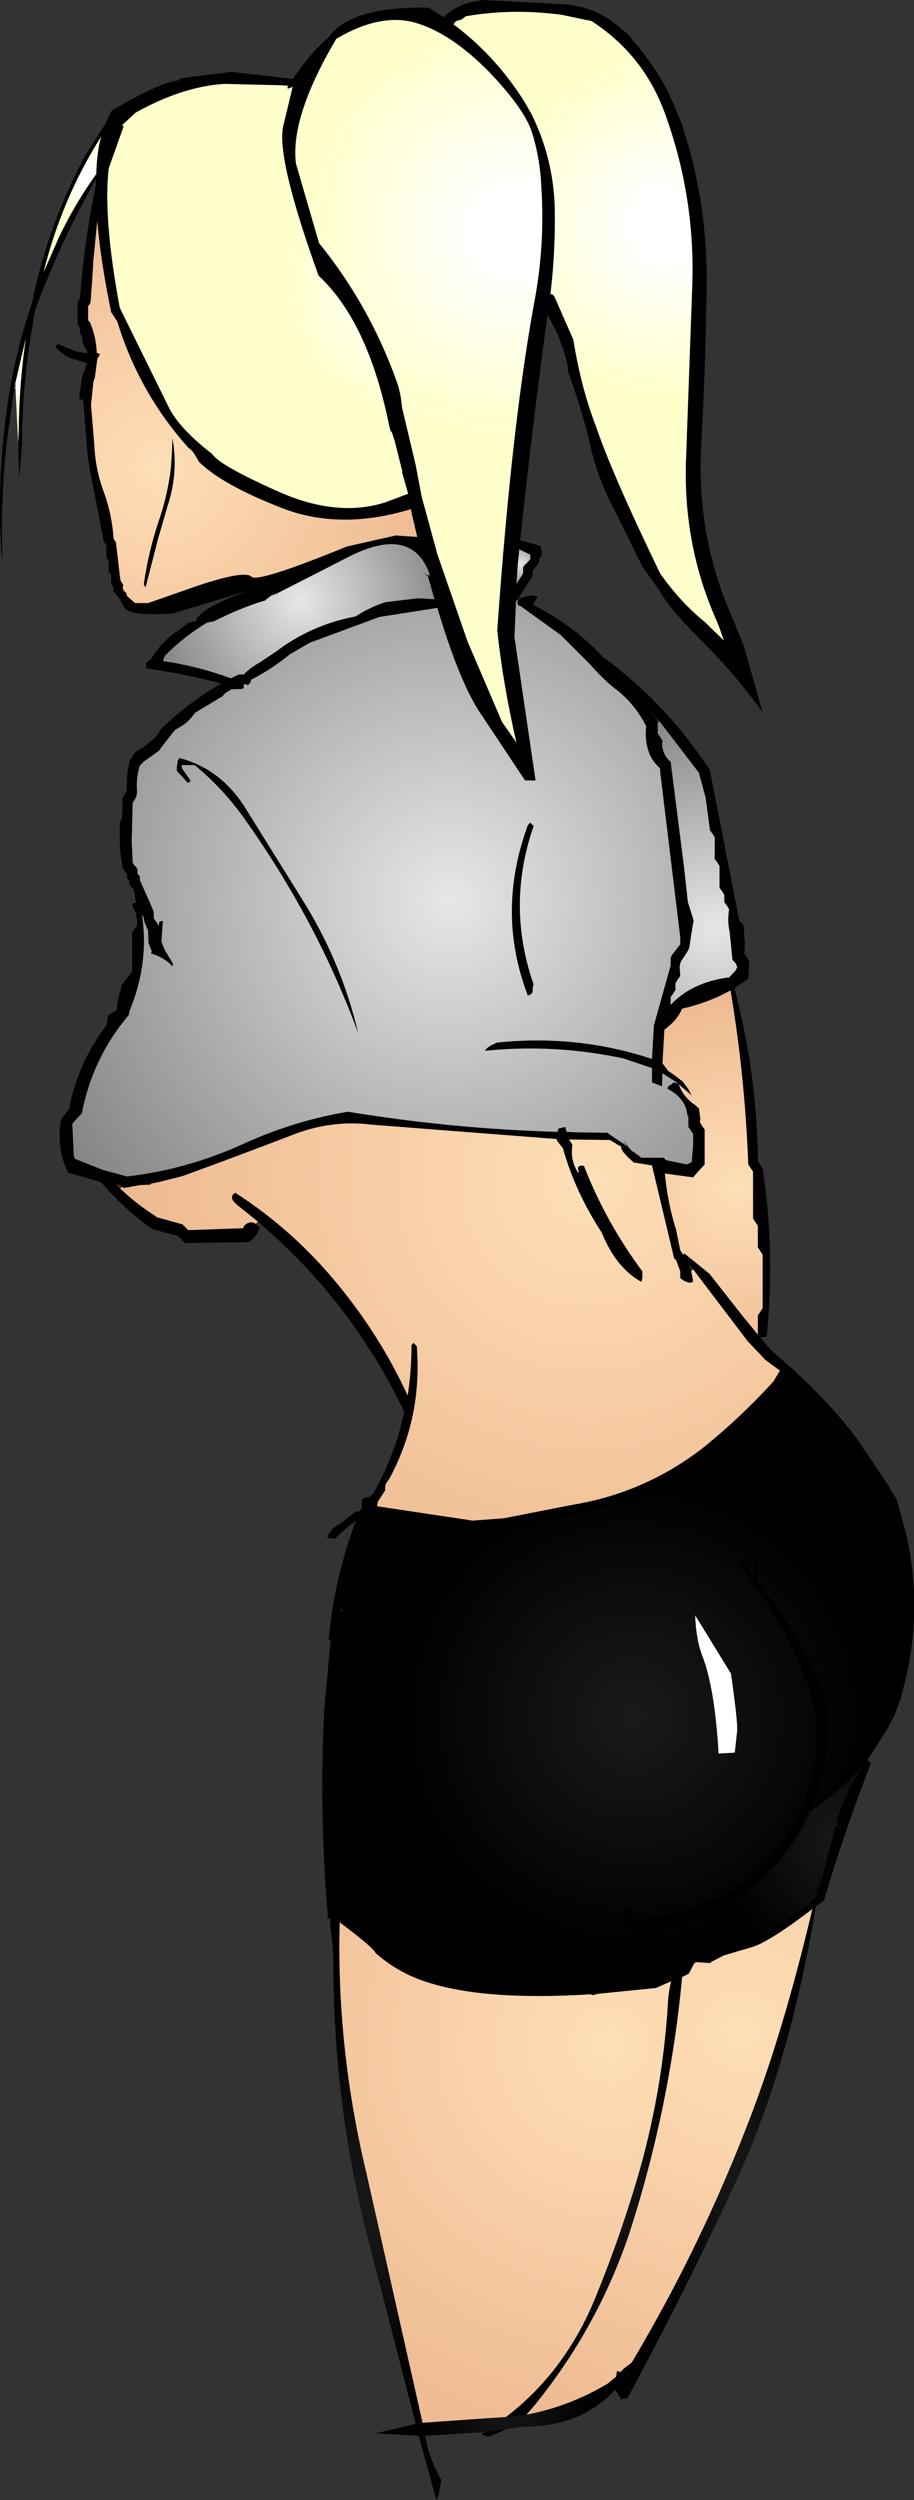
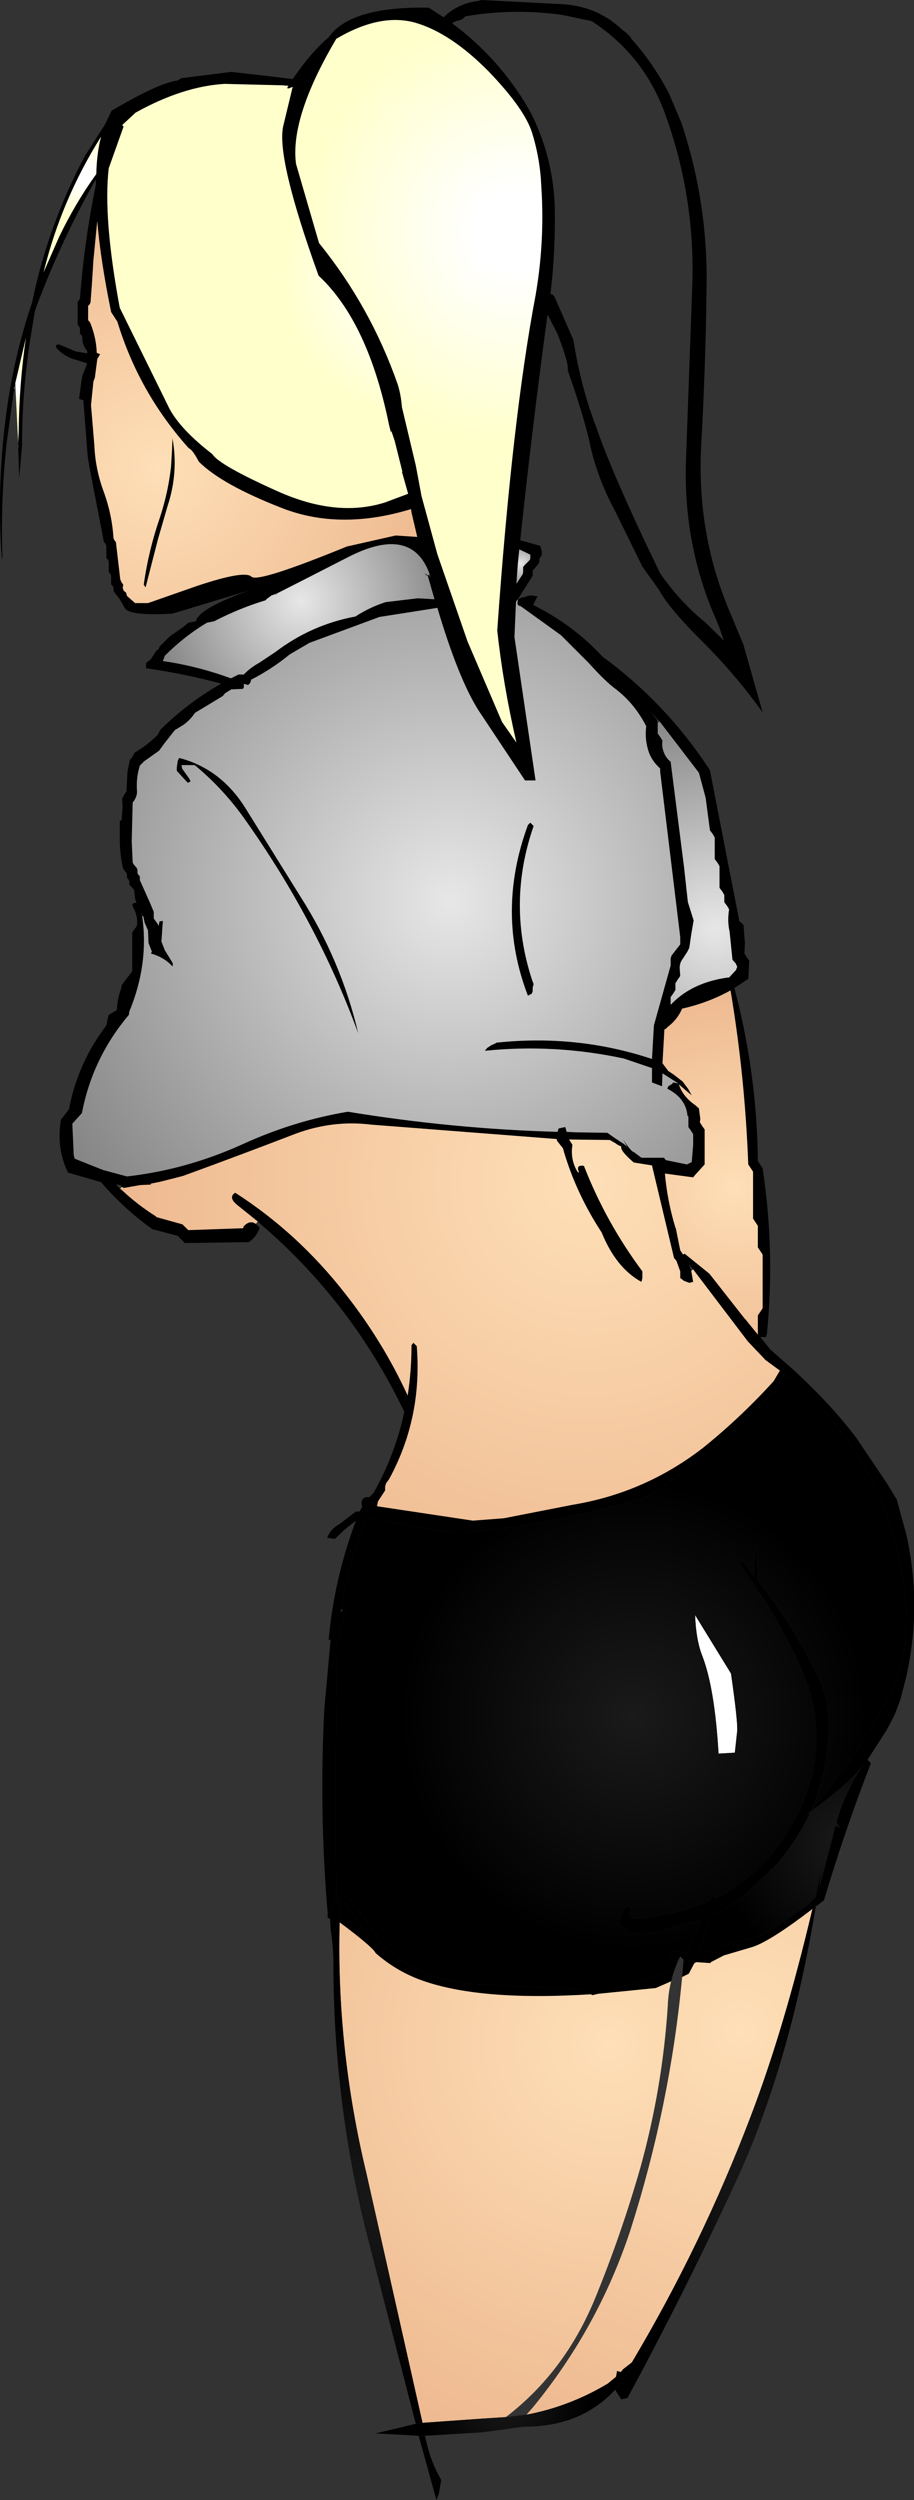
<svg xmlns="http://www.w3.org/2000/svg" height="260.75px" width="95.4px">
  <rect width="100%" height="100%" fill="#333333" stroke="none" />
  <g transform="matrix(1.0, 0.0, 0.0, 1.0, 46.6, 133.35)">
    <path d="M1.0 -131.15 L0.6 -130.95 0.75 -130.8 Q5.1 -127.55 8.1 -122.8 L8.85 -121.5 Q11.1 -117.0 11.3 -111.9 11.4 -107.2 10.85 -102.65 11.15 -102.8 11.45 -102.0 L13.25 -97.9 Q14.0 -93.15 15.5 -89.15 L15.55 -89.05 Q17.15 -84.2 22.3 -73.55 24.4 -70.55 27.0 -68.45 L28.95 -66.55 28.5 -67.85 28.2 -68.6 Q24.7 -76.45 25.0 -85.3 L25.65 -103.4 Q26.0 -112.6 22.9 -121.25 20.7 -127.55 15.15 -131.15 L12.05 -131.8 Q6.9 -132.5 2.0 -131.65 L1.7 -131.4 1.55 -131.3 1.0 -131.15 M-45.0 -93.25 L-45.1 -92.85 -45.1 -92.65 -45.1 -92.6 -45.15 -92.55 -45.25 -91.9 -45.25 -91.75 -45.35 -91.35 -45.35 -91.2 -45.9 -87.2 Q-46.55 -81.3 -46.35 -75.3 L-46.4 -74.95 Q-47.0 -82.95 -45.85 -90.9 -45.05 -96.5 -43.25 -101.8 -41.6 -109.85 -37.7 -117.15 L-35.65 -120.35 -34.95 -121.8 Q-30.15 -124.65 -28.1 -124.95 L-27.65 -125.2 -22.45 -125.85 -18.05 -125.35 -16.85 -125.2 -16.05 -125.1 Q-14.1 -127.95 -12.3 -129.45 -10.05 -132.7 -1.85 -132.55 L-0.3 -131.55 Q1.2 -133.0 3.3 -133.25 L3.65 -133.35 12.35 -132.9 Q15.9 -132.6 18.4 -130.2 L18.75 -129.95 19.2 -129.5 19.3 -129.3 Q21.55 -126.8 23.2 -123.65 L24.5 -120.6 Q27.3 -112.25 27.15 -103.4 27.05 -95.2 26.6 -87.1 26.05 -77.7 29.65 -69.35 L31.0 -66.1 33.0 -59.05 Q30.2 -62.95 26.9 -66.25 23.25 -69.85 22.2 -71.8 L20.45 -74.25 17.6 -80.05 Q15.75 -83.45 14.95 -87.15 L14.95 -87.2 Q14.3 -90.05 12.65 -94.75 12.8 -95.4 11.6 -98.5 L10.55 -100.55 10.3 -98.7 Q8.85 -87.85 7.7 -77.0 L9.5 -76.5 9.8 -76.4 9.85 -76.2 9.95 -75.85 9.95 -75.5 9.85 -75.3 9.7 -75.1 9.7 -74.95 9.7 -74.75 9.6 -74.55 9.15 -74.0 9.0 -73.85 9.0 -73.65 9.0 -73.45 9.0 -73.3 8.3 -72.2 7.55 -71.0 7.4 -70.8 7.25 -70.55 7.25 -70.4 7.1 -66.9 9.3 -51.95 8.2 -51.95 3.35 -59.25 Q1.25 -62.55 -0.95 -69.95 L-7.0 -69.0 -14.3 -66.3 -16.35 -65.1 Q-18.25 -63.55 -20.4 -62.45 L-20.45 -62.45 -20.4 -62.4 -20.45 -62.2 -20.55 -62.05 -20.7 -61.9 -21.05 -62.0 -21.15 -62.0 -21.15 -61.65 -21.25 -61.5 -22.45 -61.45 -23.1 -61.05 -23.35 -60.75 -26.0 -59.15 -26.25 -59.0 Q-26.75 -58.25 -27.45 -57.75 L-28.35 -57.2 -29.45 -55.8 -30.0 -55.05 -31.55 -53.95 -32.0 -53.5 Q-32.4 -52.25 -32.3 -50.9 -32.25 -50.25 -32.75 -49.65 L-32.85 -45.6 -32.75 -43.4 -32.65 -43.2 -32.35 -42.85 -32.25 -42.65 -32.25 -42.5 -32.25 -42.3 -32.15 -42.1 -32.0 -41.95 -32.0 -41.75 -32.0 -41.55 -30.95 -39.2 -30.55 -38.25 -30.55 -38.1 -30.55 -37.75 -30.55 -37.55 -30.4 -37.35 -30.15 -37.0 -30.05 -36.8 -30.05 -36.75 -29.95 -37.25 -29.6 -37.3 -29.75 -35.15 -29.4 -34.25 -28.6 -32.95 -28.55 -32.8 -28.6 -32.55 Q-29.45 -33.5 -30.85 -33.9 L-30.75 -34.1 -31.1 -35.0 -31.15 -36.3 -31.5 -37.1 -31.65 -37.8 -31.85 -38.15 -31.75 -37.75 Q-31.05 -32.8 -33.1 -27.85 L-33.15 -27.5 Q-36.95 -23.0 -38.05 -17.25 L-39.05 -16.15 -38.9 -12.85 -38.8 -12.5 -36.05 -11.4 -35.95 -11.4 -35.95 -11.35 -33.35 -10.65 Q-27.15 -11.35 -21.3 -14.0 -15.95 -16.45 -10.3 -17.4 0.7 -15.6 11.6 -15.3 L11.6 -15.35 11.7 -15.65 12.15 -15.75 12.4 -15.8 12.55 -15.3 13.5 -15.25 16.8 -15.2 Q17.55 -14.65 18.35 -14.15 L18.5 -14.05 18.85 -13.75 18.4 -14.55 Q19.3 -13.2 19.55 -13.2 L20.35 -12.6 22.7 -12.6 22.9 -12.35 25.1 -11.9 25.6 -12.15 25.75 -13.95 25.75 -15.05 25.5 -15.45 25.25 -15.8 25.25 -16.55 25.25 -16.9 25.15 -17.0 Q25.0 -18.8 23.05 -19.8 L23.15 -20.05 23.55 -20.3 23.6 -20.35 23.65 -20.45 24.2 -20.35 22.55 -21.4 22.5 -20.05 21.45 -20.45 21.45 -21.95 18.5 -22.95 Q11.25 -24.5 4.0 -23.75 L4.25 -24.05 4.7 -24.35 4.95 -24.45 5.15 -24.55 5.2 -24.6 Q13.65 -25.5 21.45 -22.9 L21.65 -26.4 23.4 -32.65 23.4 -33.0 23.4 -33.4 23.5 -33.7 23.85 -34.15 24.4 -34.85 24.4 -35.2 24.4 -35.6 22.3 -52.9 22.3 -53.2 Q21.3 -54.1 21.0 -55.3 20.7 -56.4 20.85 -57.6 19.65 -59.95 17.7 -61.45 16.6 -62.25 14.85 -64.2 L11.95 -67.1 7.85 -70.05 7.75 -70.2 7.5 -70.2 7.4 -70.4 7.45 -70.75 7.65 -70.95 8.75 -71.25 8.85 -71.25 9.5 -71.15 9.05 -70.25 Q13.2 -68.2 16.3 -64.85 22.75 -60.15 27.25 -53.4 L27.5 -53.0 29.55 -42.5 30.5 -37.65 30.55 -37.3 31.0 -36.9 31.15 -35.0 31.1 -33.9 31.35 -33.5 31.6 -33.15 31.55 -32.0 31.5 -31.25 30.05 -30.3 Q32.35 -21.65 32.5 -12.65 L32.5 -12.25 33.0 -11.5 Q34.3 -2.9 33.45 5.75 L33.35 6.1 32.75 6.1 33.8 7.4 36.25 9.55 Q40.3 13.3 42.8 16.65 L46.0 21.4 47.0 23.05 48.0 26.7 Q49.65 34.1 48.0 41.5 L47.4 43.85 46.8 45.45 46.0 47.0 43.95 50.2 44.3 50.55 Q41.55 57.65 39.4 64.85 L38.55 65.5 38.2 65.75 Q33.9 69.05 32.0 69.7 L28.95 70.6 27.7 71.25 27.6 71.3 27.55 71.4 26.05 71.3 25.85 71.45 25.3 72.5 24.6 72.85 24.75 71.05 24.4 70.7 24.15 71.2 23.7 71.15 Q23.0 70.65 23.55 70.15 L25.2 70.35 26.65 66.85 23.75 67.65 Q21.5 68.5 19.15 68.15 L18.05 67.4 Q18.1 66.6 18.5 65.9 L18.65 65.6 19.0 65.5 19.35 65.7 19.25 66.05 19.15 66.45 19.5 66.8 Q23.95 66.45 27.45 64.9 L27.55 64.65 27.7 64.5 27.8 64.35 28.1 64.65 Q34.1 61.65 37.15 54.75 39.7 48.8 37.8 42.7 L37.8 42.5 37.75 42.5 37.0 40.6 Q35.4 37.1 33.4 33.85 L30.6 29.8 Q30.35 29.45 31.0 29.65 L32.1 31.0 32.1 29.95 32.3 27.75 32.4 27.8 32.5 31.5 33.85 33.25 Q37.05 37.65 39.3 42.65 L39.75 44.3 Q40.35 50.2 38.1 55.4 42.55 50.3 45.9 44.15 L46.0 43.9 Q47.95 40.25 48.0 36.05 L48.0 35.35 48.0 35.15 47.95 33.9 Q47.5 29.05 46.0 24.85 42.9 16.1 35.25 9.95 L34.35 11.8 33.8 12.2 Q26.3 19.7 20.45 22.95 4.6 27.2 -1.5 26.2 L-7.65 25.05 -7.8 24.9 -8.4 25.05 Q-10.25 29.7 -11.0 34.5 L-11.05 34.8 -10.8 34.55 -10.45 34.9 Q-10.95 36.1 -11.25 37.45 L-11.4 37.85 Q-11.65 51.45 -11.5 64.95 L-11.65 64.85 Q-12.15 65.6 -12.15 66.75 L-12.4 66.7 -12.4 66.2 Q-13.3 55.6 -12.75 44.9 L-12.1 37.75 -12.1 37.65 -12.15 37.65 -12.25 37.7 -12.3 37.75 Q-11.75 31.4 -9.45 25.25 L-10.65 26.2 -11.65 27.15 -12.45 27.05 Q-12.1 26.1 -11.15 25.6 L-9.45 24.3 -9.05 24.3 -8.8 23.8 -8.85 23.55 -8.85 23.2 -8.65 22.9 -8.35 22.8 -8.1 22.8 -8.1 22.85 -7.6 22.35 Q-5.35 18.35 -4.4 13.9 -9.85 2.55 -19.25 -5.55 L-19.7 -5.95 -21.75 -7.6 Q-22.85 -8.45 -22.05 -8.95 -15.5 -4.75 -10.55 1.6 -6.65 6.55 -4.05 12.2 -3.65 9.65 -3.65 6.95 L-3.45 6.7 -3.1 7.05 Q-2.5 14.55 -6.0 20.95 L-6.3 21.35 -6.4 21.7 -6.4 22.1 -7.15 23.25 -7.25 23.75 2.75 25.25 6.0 25.0 13.15 23.6 Q20.75 22.35 26.85 17.6 30.8 14.4 34.15 10.7 L34.8 9.6 33.3 8.5 31.45 6.55 25.75 -0.95 25.3 -1.5 25.55 -0.8 25.75 0.35 25.35 0.45 24.8 0.25 24.4 -0.05 24.4 -0.4 24.4 -0.75 24.0 -1.85 23.75 -2.15 21.45 -11.8 19.55 -12.1 Q18.1 -13.35 18.25 -13.75 L18.2 -13.8 Q17.9 -13.9 17.65 -14.1 L17.05 -14.45 12.8 -14.5 13.15 -13.95 Q12.9 -12.4 13.7 -11.1 L13.85 -11.05 Q13.45 -11.9 14.35 -11.75 16.65 -5.85 20.45 -0.75 L20.45 -0.05 20.35 0.35 Q17.7 -1.1 16.2 -4.8 13.45 -9.0 12.15 -13.6 L11.55 -14.35 11.5 -14.55 -7.85 -16.05 Q-11.85 -16.55 -15.75 -15.1 -21.6 -12.85 -27.5 -10.7 L-29.85 -10.1 -30.85 -9.9 -30.85 -9.8 -31.95 -9.75 -33.65 -9.45 -33.9 -9.55 -34.0 -9.75 -34.5 -9.8 -34.05 -9.35 -33.85 -9.2 Q-32.25 -7.7 -30.35 -6.5 L-30.25 -6.4 -27.55 -5.65 -27.2 -5.3 -26.95 -5.05 -21.2 -5.25 -21.2 -5.4 Q-20.55 -6.15 -19.9 -5.7 L-19.5 -5.3 Q-19.7 -4.65 -20.2 -4.15 L-20.6 -3.8 -27.3 -3.7 -27.65 -4.05 -28.05 -4.45 -30.7 -5.15 Q-33.7 -7.3 -36.05 -10.05 L-39.5 -11.05 Q-40.65 -13.4 -40.3 -16.15 L-40.25 -16.55 -39.4 -17.65 Q-38.5 -22.45 -35.5 -26.4 L-35.35 -27.15 -35.25 -27.5 -34.4 -28.0 Q-34.35 -29.2 -33.95 -30.25 L-33.9 -30.6 -32.8 -32.05 -32.8 -35.7 -32.8 -36.1 -32.55 -36.45 -32.3 -36.8 Q-32.2 -37.85 -32.7 -38.7 L-32.8 -39.0 -32.65 -39.15 -32.35 -39.2 -32.5 -39.6 -32.6 -40.55 -32.75 -40.7 -33.1 -41.1 -33.1 -41.25 -33.1 -41.45 -33.2 -41.65 -33.35 -41.8 -33.35 -42.0 -33.35 -42.2 -33.45 -42.35 -33.75 -42.75 Q-34.1 -44.25 -34.1 -45.85 L-34.1 -47.7 -33.9 -47.85 -33.8 -49.15 -33.85 -50.05 -33.75 -50.25 -33.55 -50.6 -33.4 -50.8 -33.3 -52.8 -33.05 -54.1 -32.85 -54.3 -32.55 -54.85 Q-31.25 -55.6 -30.15 -56.7 L-29.85 -57.25 Q-26.95 -60.1 -23.5 -62.05 -27.45 -63.1 -31.35 -63.65 L-31.35 -64.0 -31.35 -64.2 -31.05 -64.45 -30.85 -64.6 -30.3 -65.45 -30.1 -65.6 -30.0 -65.75 -29.95 -65.9 -28.85 -67.0 -28.7 -67.1 -27.55 -67.9 -27.0 -68.35 -26.95 -68.4 -26.15 -68.55 Q-25.9 -69.85 -20.65 -71.75 L-28.6 -69.35 Q-33.05 -69.1 -33.55 -69.9 L-34.1 -70.85 -34.75 -71.7 -34.75 -71.85 -34.75 -72.05 -34.85 -72.25 -35.0 -72.4 -35.0 -72.95 -35.0 -73.35 -35.1 -73.5 -35.25 -73.7 -35.25 -74.45 -35.25 -74.8 -35.35 -75.0 -35.5 -75.15 -35.5 -76.1 -35.5 -76.45 -35.6 -76.65 -35.75 -76.8 -37.25 -84.55 -37.45 -85.8 -37.9 -91.6 -38.35 -91.75 -38.1 -93.6 -38.0 -94.15 -37.5 -95.45 -38.6 -95.8 Q-39.85 -96.1 -40.75 -97.1 L-40.75 -97.2 -40.7 -97.4 -40.5 -97.4 -40.5 -97.45 -38.7 -96.7 -37.55 -96.5 -37.5 -96.5 -37.5 -96.75 Q-38.0 -97.35 -38.0 -98.0 L-38.0 -98.2 -38.1 -98.4 -38.25 -98.55 -38.25 -98.95 -38.25 -99.1 -38.35 -99.3 -38.5 -99.5 -38.5 -101.5 -38.5 -101.85 -38.35 -102.05 -38.25 -102.25 Q-37.8 -108.2 -36.6 -114.05 L-36.6 -114.2 -36.6 -114.65 -36.85 -114.2 Q-40.35 -107.95 -42.9 -101.1 L-42.95 -100.95 -43.5 -97.6 Q-44.3 -92.3 -44.3 -86.85 L-44.6 -83.5 -44.7 -86.65 -44.7 -86.7 -44.65 -86.75 -44.65 -86.85 -44.65 -86.9 -44.7 -86.95 -44.7 -87.05 -44.7 -87.2 -44.7 -87.35 -44.65 -88.4 Q-44.6 -93.25 -43.9 -98.1 L-45.0 -93.4 -45.0 -93.25 M9.95 -113.0 L9.85 -114.75 Q9.65 -117.2 8.95 -119.45 8.2 -121.95 4.4 -125.9 0.5 -129.85 -3.15 -130.95 -6.85 -132.05 -11.5 -129.3 -16.35 -121.1 -15.7 -116.25 L-13.3 -108.0 Q-7.95 -101.4 -5.1 -93.3 -4.75 -92.2 -4.65 -90.9 L-3.2 -84.8 -2.6 -81.6 -0.95 -75.55 2.2 -66.45 5.8 -58.05 7.3 -55.9 Q5.9 -62.0 5.3 -67.6 6.85 -89.6 9.3 -102.55 10.2 -107.75 9.95 -113.0 M12.3 -96.9 L12.3 -97.0 12.2 -97.1 12.3 -96.9 M8.75 -75.1 L8.75 -75.3 8.75 -75.5 7.6 -76.05 7.45 -74.55 7.3 -72.45 7.95 -73.45 8.0 -73.65 8.0 -73.85 8.0 -74.0 8.0 -74.2 8.15 -74.4 8.5 -74.75 8.7 -74.95 8.75 -75.1 M22.25 -58.1 L22.0 -58.35 21.2 -59.25 21.95 -58.3 22.05 -57.95 22.05 -57.2 22.05 -56.85 22.3 -56.5 22.55 -56.1 Q22.45 -55.55 22.65 -55.0 22.85 -54.35 23.4 -53.9 L24.8 -42.9 25.2 -39.25 25.25 -39.1 25.8 -37.35 25.55 -35.9 25.35 -34.5 25.15 -34.1 24.7 -33.4 Q24.3 -32.9 24.35 -32.3 L24.4 -31.55 24.15 -31.2 23.9 -30.8 23.9 -30.45 23.9 -30.1 23.65 -29.7 23.4 -29.35 23.4 -29.0 23.4 -28.6 23.3 -28.45 23.45 -28.6 23.6 -28.75 Q25.75 -30.9 29.4 -31.4 L29.5 -31.4 30.2 -32.15 30.35 -32.5 30.2 -32.85 29.85 -33.25 29.55 -36.2 Q29.3 -37.25 29.5 -38.5 L29.3 -38.85 29.0 -39.25 29.0 -39.65 29.0 -40.0 28.8 -40.35 28.5 -40.75 28.5 -42.25 28.5 -43.0 28.3 -43.35 28.0 -43.75 28.0 -45.25 28.0 -46.0 27.8 -46.35 27.5 -46.75 27.05 -50.15 26.35 -52.75 22.25 -58.1 M22.9 -30.8 L22.9 -30.4 22.9 -30.45 22.9 -30.8 M22.85 -26.0 L22.75 -26.0 22.55 -22.45 23.15 -21.65 23.75 -21.25 24.65 -20.55 25.25 -19.75 25.6 -19.1 24.25 -20.25 Q24.7 -18.95 25.95 -18.1 L26.35 -17.75 26.5 -16.65 26.45 -16.3 26.7 -15.9 26.95 -15.55 26.95 -13.0 26.95 -11.9 25.95 -10.8 25.75 -10.55 22.8 -10.95 Q23.05 -8.1 23.9 -5.3 L23.95 -5.2 24.4 -2.95 24.7 -2.5 24.85 -2.6 27.45 -0.5 31.1 4.15 31.2 4.25 31.2 4.3 31.2 4.25 32.5 5.85 32.5 4.25 32.5 3.85 33.0 3.1 33.0 -2.15 33.0 -2.5 32.5 -3.25 32.5 -5.15 32.5 -5.5 32.0 -6.25 32.0 -10.75 32.0 -11.15 31.5 -11.9 Q31.15 -21.15 29.65 -30.05 27.3 -28.75 24.6 -28.15 24.1 -27.0 23.1 -26.25 L22.85 -26.0 M9.1 -47.2 Q6.3 -39.15 8.95 -31.1 L9.1 -30.7 9.0 -30.35 9.0 -29.95 8.9 -29.7 8.5 -29.5 Q5.15 -38.2 8.5 -47.3 L8.75 -47.55 9.1 -47.2 M36.7 8.65 L36.75 8.7 36.75 8.8 36.7 8.65 M38.9 63.6 L40.25 58.45 40.3 58.3 40.4 58.4 40.3 58.25 40.6 57.05 41.05 57.3 40.7 56.7 Q41.6 53.5 43.5 50.75 41.95 52.75 38.0 55.6 L37.6 55.9 37.95 55.75 Q36.65 58.45 34.6 60.95 L31.0 64.45 Q29.45 65.6 27.75 66.4 L26.4 70.3 27.3 70.2 28.7 69.75 Q30.15 69.15 31.7 68.85 33.5 68.45 34.9 67.25 L37.55 65.45 38.5 64.55 38.55 64.5 38.9 63.6 M24.0 71.6 Q23.65 72.4 23.45 73.3 L21.85 74.0 15.85 74.6 23.4 72.3 24.0 71.6 M-10.35 67.75 L-8.6 67.9 Q-9.1 67.05 -9.75 66.35 L-10.55 65.2 -11.4 64.55 -11.3 64.5 -10.2 64.6 Q-8.8 66.3 -7.55 68.2 L-7.15 68.4 -7.4 68.5 -7.3 68.65 -6.9 69.35 Q-2.7 73.25 3.1 73.6 L14.35 74.15 14.85 74.5 15.1 74.65 Q3.25 75.4 -2.85 73.1 -5.35 72.15 -7.4 70.35 -7.6 69.85 -10.35 67.75 M-17.1 -124.45 L-23.15 -124.6 Q-27.5 -124.35 -32.45 -121.6 L-33.85 -120.3 -33.7 -120.15 -35.25 -115.8 Q-35.85 -110.65 -34.1 -101.25 L-28.9 -90.7 Q-27.7 -88.5 -24.45 -86.0 -23.75 -84.85 -17.6 -82.1 -11.45 -79.35 -6.4 -80.95 L-4.0 -81.85 -4.65 -84.15 -4.6 -84.15 -5.4 -87.35 -5.75 -88.4 -5.8 -88.25 -6.0 -89.05 -6.05 -89.3 Q-8.25 -99.85 -13.35 -104.6 -17.75 -116.8 -17.05 -120.15 L-16.05 -124.3 Q-16.85 -123.9 -16.5 -124.4 L-17.1 -124.45 M-36.05 -119.1 Q-40.2 -112.5 -42.05 -104.95 L-40.45 -108.6 Q-38.75 -112.15 -36.55 -115.2 -36.5 -117.4 -36.05 -119.1 M-37.1 -91.1 L-36.75 -86.9 Q-36.65 -84.4 -35.75 -82.0 -34.9 -79.65 -34.75 -77.2 L-34.65 -77.0 -34.5 -76.8 -34.05 -72.95 -34.0 -72.8 -33.9 -72.6 -33.75 -72.4 -33.75 -72.25 -33.8 -72.0 -33.75 -71.95 -33.7 -71.75 -33.45 -71.55 -33.4 -71.4 -33.35 -71.2 -32.5 -70.45 -31.15 -70.45 -26.0 -72.25 Q-21.05 -73.9 -20.35 -73.2 -19.7 -72.55 -10.4 -76.35 L-5.3 -77.5 -3.05 -77.35 -3.65 -79.9 -3.7 -80.25 Q-11.1 -78.0 -17.15 -80.35 -23.45 -82.8 -25.85 -85.2 -26.5 -86.45 -26.9 -86.6 -32.1 -92.4 -34.35 -99.8 L-35.0 -100.8 Q-36.1 -106.15 -36.45 -110.3 L-36.85 -106.2 -37.0 -103.8 -37.15 -101.8 -37.25 -101.6 -37.4 -101.45 -37.4 -100.35 -37.4 -99.95 -37.25 -99.8 -37.15 -99.6 Q-36.55 -98.1 -36.5 -96.55 L-36.15 -96.4 -36.45 -95.9 -36.45 -95.85 -36.7 -93.95 -36.85 -93.55 -37.1 -91.1 M-30.1 -77.15 L-31.4 -72.1 -31.5 -72.2 -31.5 -72.25 -31.6 -72.35 Q-31.1 -75.95 -29.9 -79.4 -29.05 -82.0 -28.75 -84.65 L-28.65 -86.3 -28.6 -87.65 Q-27.95 -84.1 -29.1 -80.6 L-30.1 -77.15 M-1.75 -73.45 Q-3.6 -78.65 -10.25 -75.25 -16.4 -72.1 -17.7 -71.45 L-17.85 -71.2 -17.75 -71.45 -17.95 -71.35 -18.25 -71.25 -18.8 -70.85 -18.85 -70.75 Q-21.65 -69.9 -24.25 -68.55 L-25.0 -68.4 Q-27.35 -67.0 -29.4 -64.95 L-29.6 -64.4 Q-26.05 -63.9 -22.5 -62.6 L-21.7 -63.0 -21.15 -63.0 Q-20.5 -63.7 -19.5 -64.25 L-17.85 -65.35 Q-14.1 -68.2 -9.5 -69.05 -8.05 -70.0 -6.35 -70.55 L-3.0 -70.95 -1.25 -70.85 -1.95 -73.3 -2.1 -73.35 -2.25 -73.5 -2.3 -73.55 -1.95 -73.35 -1.65 -73.15 -1.75 -73.45 M-26.3 -53.55 L-27.65 -53.55 -27.6 -53.2 -26.85 -52.15 -26.7 -51.85 -27.0 -51.7 -28.15 -52.95 -28.15 -53.3 -28.05 -54.0 -27.9 -54.3 Q-23.45 -53.15 -20.85 -48.85 L-15.25 -39.85 Q-11.0 -33.2 -9.2 -25.55 -13.5 -37.3 -21.15 -48.05 -23.3 -51.05 -26.1 -53.4 L-26.3 -53.55 M-45.05 -93.1 L-45.15 -92.8 -45.1 -92.8 -45.1 -92.85 -45.05 -93.1" fill="#000000" fill-rule="evenodd" stroke="none" />
    <path d="M30.1 49.45 L28.4 49.55 Q28.0 42.7 26.7 39.35 26.05 37.7 25.95 35.1 L29.7 41.2 Q30.4 46.1 30.35 47.15 L30.1 49.45" fill="#ffffff" fill-rule="evenodd" stroke="none" />
-     <path d="M0.75 -130.8 L1.0 -131.15 1.55 -131.3 1.7 -131.4 2.0 -131.65 Q6.9 -132.5 12.05 -131.8 L15.15 -131.15 Q20.7 -127.55 22.9 -121.25 26.0 -112.6 25.65 -103.4 L25.0 -85.3 Q24.7 -76.45 28.2 -68.6 L28.5 -67.85 28.95 -66.55 27.0 -68.45 Q24.4 -70.55 22.3 -73.55 17.15 -84.2 15.55 -89.05 L15.5 -89.15 Q14.0 -93.15 13.25 -97.9 L11.45 -102.0 Q11.15 -102.8 10.85 -102.65 11.4 -107.2 11.3 -111.9 11.1 -117.0 8.85 -121.5 L8.1 -122.8 Q5.1 -127.55 0.75 -130.8" fill="url(#gradient0)" fill-rule="evenodd" stroke="none" />
    <path d="M9.95 -113.0 Q10.2 -107.75 9.3 -102.55 6.85 -89.6 5.3 -67.6 5.9 -62.0 7.3 -55.9 L5.8 -58.05 2.2 -66.45 -0.95 -75.55 -2.6 -81.6 -3.2 -84.8 -4.65 -90.9 Q-4.75 -92.2 -5.1 -93.3 -7.95 -101.4 -13.3 -108.0 L-15.7 -116.25 Q-16.35 -121.1 -11.5 -129.3 -6.85 -132.05 -3.15 -130.95 0.5 -129.85 4.4 -125.9 8.2 -121.95 8.95 -119.45 9.65 -117.2 9.85 -114.75 L9.95 -113.0" fill="url(#gradient1)" fill-rule="evenodd" stroke="none" />
    <path d="M8.75 -75.1 L8.7 -74.95 8.5 -74.75 8.15 -74.4 8.0 -74.2 8.0 -74.0 8.0 -73.85 8.0 -73.65 7.95 -73.45 7.3 -72.45 7.45 -74.55 7.6 -76.05 8.75 -75.5 8.75 -75.3 8.75 -75.1" fill="url(#gradient2)" fill-rule="evenodd" stroke="none" />
    <path d="M7.85 -70.05 L11.95 -67.1 14.85 -64.2 Q16.6 -62.25 17.7 -61.45 19.65 -59.95 20.85 -57.6 20.7 -56.4 21.0 -55.3 21.3 -54.1 22.3 -53.2 L22.3 -52.9 24.4 -35.6 24.4 -35.2 24.4 -34.85 23.85 -34.15 23.5 -33.7 23.4 -33.4 23.4 -33.0 23.4 -32.65 21.65 -26.4 21.45 -22.9 Q13.65 -25.5 5.2 -24.6 L5.15 -24.55 4.95 -24.45 4.7 -24.35 4.25 -24.05 4.0 -23.75 Q11.25 -24.5 18.5 -22.95 L21.45 -21.95 21.45 -20.45 22.5 -20.05 22.55 -21.4 24.2 -20.35 23.65 -20.45 23.6 -20.35 23.55 -20.3 23.15 -20.05 23.05 -19.8 Q25.0 -18.8 25.15 -17.0 L25.25 -16.9 25.25 -16.55 25.25 -15.8 25.5 -15.45 25.75 -15.05 25.75 -13.95 25.6 -12.15 25.1 -11.9 22.9 -12.35 22.7 -12.6 20.35 -12.6 19.55 -13.2 Q19.3 -13.2 18.4 -14.55 L18.85 -13.75 18.5 -14.05 18.35 -14.15 Q17.55 -14.65 16.8 -15.2 L13.5 -15.25 12.55 -15.3 12.4 -15.8 12.15 -15.75 11.7 -15.65 11.6 -15.3 Q0.7 -15.6 -10.3 -17.4 -15.95 -16.45 -21.3 -14.0 -27.15 -11.35 -33.35 -10.65 L-35.95 -11.35 -35.95 -11.4 -36.05 -11.4 -38.8 -12.5 -38.9 -12.85 -39.05 -16.15 -38.05 -17.25 Q-36.95 -23.0 -33.15 -27.5 L-33.1 -27.85 Q-31.05 -32.8 -31.75 -37.75 L-31.65 -37.8 -31.5 -37.1 -31.15 -36.3 -31.1 -35.0 -30.75 -34.1 -30.85 -33.9 Q-29.45 -33.5 -28.6 -32.55 L-28.55 -32.8 -28.6 -32.95 -29.4 -34.25 -29.75 -35.15 -29.6 -37.3 -29.95 -37.25 -30.05 -36.75 -30.05 -36.8 -30.15 -37.0 -30.4 -37.35 -30.55 -37.55 -30.55 -37.75 -30.55 -38.1 -30.55 -38.25 -30.95 -39.2 -32.0 -41.55 -32.0 -41.75 -32.0 -41.95 -32.15 -42.1 -32.25 -42.3 -32.25 -42.5 -32.25 -42.65 -32.35 -42.85 -32.65 -43.2 -32.75 -43.4 -32.85 -45.6 -32.75 -49.65 Q-32.25 -50.25 -32.3 -50.9 -32.4 -52.25 -32.0 -53.5 L-31.55 -53.95 -30.0 -55.05 -29.45 -55.8 -28.35 -57.2 -27.45 -57.75 Q-26.75 -58.25 -26.25 -59.0 L-26.0 -59.15 -23.35 -60.75 -23.1 -61.05 -22.45 -61.45 -21.25 -61.5 -21.15 -61.65 -21.15 -62.0 -21.05 -62.0 -20.7 -61.9 -20.55 -62.05 -20.45 -62.2 -20.4 -62.4 -20.4 -62.45 Q-18.25 -63.55 -16.35 -65.1 L-14.3 -66.3 -7.0 -69.0 -0.95 -69.95 Q1.25 -62.55 3.35 -59.25 L8.2 -51.95 9.3 -51.95 7.1 -66.9 7.25 -70.4 7.4 -70.4 7.5 -70.2 7.85 -70.05 M22.9 -30.8 L22.9 -30.45 22.9 -30.4 22.9 -30.8 M9.1 -47.2 L8.75 -47.55 8.5 -47.3 Q5.15 -38.2 8.5 -29.5 L8.9 -29.7 9.0 -29.95 9.0 -30.35 9.1 -30.7 8.95 -31.1 Q6.3 -39.15 9.1 -47.2 M-26.3 -53.55 L-26.1 -53.4 Q-23.3 -51.05 -21.15 -48.05 -13.5 -37.3 -9.2 -25.55 -11.0 -33.2 -15.25 -39.85 L-20.85 -48.85 Q-23.45 -53.15 -27.9 -54.3 L-28.05 -54.0 -28.15 -53.3 -28.15 -52.95 -27.0 -51.7 -26.7 -51.85 -26.85 -52.15 -27.6 -53.2 -27.65 -53.55 -26.3 -53.55" fill="url(#gradient3)" fill-rule="evenodd" stroke="none" />
    <path d="M7.4 -70.8 L7.45 -70.75 7.4 -70.4 7.25 -70.4 7.25 -70.55 7.4 -70.8" fill="url(#gradient4)" fill-rule="evenodd" stroke="none" />
    <path d="M-19.7 -5.95 L-19.9 -5.7 Q-20.55 -6.15 -21.2 -5.4 L-21.2 -5.25 -26.95 -5.05 -27.2 -5.3 -27.55 -5.65 -30.25 -6.4 -30.35 -6.5 Q-32.25 -7.7 -33.85 -9.2 L-33.65 -9.45 -31.95 -9.75 -30.85 -9.8 -30.85 -9.9 -29.85 -10.1 -27.5 -10.7 Q-21.6 -12.85 -15.75 -15.1 -11.85 -16.55 -7.85 -16.05 L11.5 -14.55 11.55 -14.35 12.15 -13.6 Q13.45 -9.0 16.2 -4.8 17.7 -1.1 20.35 0.35 L20.45 -0.05 20.45 -0.75 Q16.65 -5.85 14.35 -11.75 13.45 -11.9 13.85 -11.05 L13.7 -11.1 Q12.9 -12.4 13.15 -13.95 L12.8 -14.5 17.05 -14.45 17.65 -14.1 Q17.9 -13.9 18.2 -13.8 L18.25 -13.75 Q18.1 -13.35 19.55 -12.1 L21.45 -11.8 23.75 -2.15 24.0 -1.85 24.4 -0.75 24.4 -0.4 24.4 -0.05 24.8 0.25 25.35 0.45 25.75 0.35 25.55 -0.8 25.75 -0.95 31.45 6.55 33.3 8.5 34.8 9.6 34.15 10.7 Q30.8 14.4 26.85 17.6 20.75 22.35 13.15 23.6 L6.0 25.0 2.75 25.25 -7.25 23.75 -7.15 23.25 -6.4 22.1 -6.4 21.7 -6.3 21.35 -6.0 20.95 Q-2.5 14.55 -3.1 7.05 L-3.45 6.7 -3.65 6.95 Q-3.65 9.65 -4.05 12.2 -6.65 6.55 -10.55 1.6 -15.5 -4.75 -22.05 -8.95 -22.85 -8.45 -21.75 -7.6 L-19.7 -5.95" fill="url(#gradient5)" fill-rule="evenodd" stroke="none" />
    <path d="M-11.0 34.5 Q-10.25 29.7 -8.4 25.05 L-7.8 24.9 -7.65 25.05 -1.5 26.2 Q4.6 27.2 20.45 22.95 26.3 19.7 33.8 12.2 L34.35 11.8 35.25 9.95 Q42.9 16.1 46.0 24.85 47.5 29.05 47.95 33.9 L48.0 35.15 48.0 35.35 48.0 36.05 Q47.95 40.25 46.0 43.9 L45.9 44.15 Q42.55 50.3 38.1 55.4 40.35 50.2 39.75 44.3 L39.3 42.65 Q37.05 37.65 33.85 33.25 L32.5 31.5 32.4 27.8 32.3 27.75 32.1 29.95 32.1 31.0 31.0 29.65 Q30.35 29.45 30.6 29.8 L33.4 33.85 Q35.4 37.1 37.0 40.6 L37.75 42.5 37.8 42.5 37.8 42.7 Q39.7 48.8 37.15 54.75 34.1 61.65 28.1 64.65 L27.8 64.35 27.7 64.5 27.55 64.65 27.45 64.9 Q23.95 66.45 19.5 66.8 L19.15 66.45 19.25 66.05 19.35 65.7 19.0 65.5 18.65 65.6 18.5 65.9 Q18.1 66.6 18.05 67.4 L19.15 68.15 Q21.5 68.5 23.75 67.65 L26.65 66.85 25.2 70.35 23.55 70.15 Q23.0 70.65 23.7 71.15 L24.15 71.2 24.0 71.6 23.4 72.3 15.85 74.6 15.2 74.75 15.1 74.65 14.85 74.5 14.35 74.15 3.1 73.6 Q-2.7 73.25 -6.9 69.35 L-7.3 68.65 -7.4 68.5 -7.15 68.4 -7.55 68.2 Q-8.8 66.3 -10.2 64.6 L-11.3 64.5 -11.4 64.55 -10.55 65.2 -9.75 66.35 Q-9.1 67.05 -8.6 67.9 L-10.35 67.75 -11.15 67.15 -11.05 65.2 -11.5 64.95 Q-11.65 51.45 -11.4 37.85 L-11.25 37.45 Q-10.95 36.1 -10.45 34.9 L-10.8 34.55 -11.0 34.5 M30.1 49.45 L30.35 47.15 Q30.4 46.1 29.7 41.2 L25.95 35.1 Q26.05 37.7 26.7 39.35 28.0 42.7 28.4 49.55 L30.1 49.45" fill="url(#gradient6)" fill-rule="evenodd" stroke="none" />
    <path d="M38.5 64.55 L37.55 65.45 34.9 67.25 Q33.5 68.45 31.7 68.85 30.15 69.15 28.7 69.75 L27.3 70.2 26.4 70.3 27.75 66.4 Q29.45 65.6 31.0 64.45 L34.6 60.95 Q36.65 58.45 37.95 55.75 L37.6 55.9 38.0 55.6 Q41.95 52.75 43.5 50.75 41.6 53.5 40.7 56.7 L41.05 57.3 40.6 57.05 40.3 58.25 40.4 58.4 40.3 58.3 40.25 58.45 38.9 63.6 39.15 61.65 38.5 64.55" fill="url(#gradient7)" fill-rule="evenodd" stroke="none" />
-     <path d="M6.3 120.0 L4.35 120.8 3.6 120.55 3.7 120.5 4.0 120.3 6.3 120.0 M24.15 71.2 L24.4 70.7 24.75 71.05 24.6 72.85 Q23.35 86.25 19.2 99.25 15.85 109.4 9.05 117.7 L8.35 118.5 6.2 118.75 Q12.35 114.05 15.5 106.4 18.25 99.7 20.25 92.7 22.55 84.4 23.1 75.85 23.15 74.5 23.45 73.3 23.65 72.4 24.0 71.6 L24.15 71.2" fill="url(#gradient8)" fill-rule="evenodd" stroke="none" />
    <path d="M24.6 72.85 L25.3 72.5 25.85 71.45 26.05 71.3 27.55 71.4 27.6 71.3 27.7 71.25 28.95 70.6 32.0 69.7 Q33.9 69.05 38.2 65.75 35.25 78.25 31.75 87.4 26.65 100.8 19.35 113.05 L18.45 113.75 18.2 114.05 17.8 113.95 17.75 114.3 17.7 114.55 16.85 115.25 Q12.85 117.65 8.35 118.5 L9.05 117.7 Q15.85 109.4 19.2 99.25 23.35 86.25 24.6 72.85" fill="url(#gradient9)" fill-rule="evenodd" stroke="none" />
    <path d="M15.85 74.6 L21.85 74.0 23.45 73.3 Q23.15 74.5 23.1 75.85 22.55 84.4 20.25 92.7 18.25 99.7 15.5 106.4 12.35 114.05 6.2 118.75 L3.85 118.9 -2.5 119.35 -8.35 93.35 Q-11.5 80.25 -11.15 67.15 L-10.35 67.75 Q-7.6 69.85 -7.4 70.35 -5.35 72.15 -2.85 73.1 3.25 75.4 15.1 74.65 L15.2 74.75 15.85 74.6" fill="url(#gradient10)" fill-rule="evenodd" stroke="none" />
    <path d="M38.55 65.5 Q35.8 82.05 30.3 94.0 24.95 105.55 18.9 116.75 L18.25 116.9 17.6 115.9 19.15 113.85 19.45 113.6 19.6 113.0 19.35 113.05 Q26.65 100.8 31.75 87.4 35.25 78.25 38.2 65.75 L38.55 65.5 M38.5 64.55 L39.15 61.65 38.9 63.6 38.55 64.5 38.5 64.55 M17.7 114.55 L17.75 114.3 17.8 113.95 18.2 114.05 17.7 114.55" fill="url(#gradient11)" fill-rule="evenodd" stroke="none" />
    <path d="M17.6 115.9 Q14.05 119.75 8.15 119.75 L7.25 119.85 6.3 120.0 4.0 120.3 3.6 120.35 -2.25 120.7 -2.9 120.7 -7.4 120.45 -3.2 119.45 -2.5 119.35 3.85 118.9 6.2 118.75 8.35 118.5 Q12.85 117.65 16.85 115.25 L17.7 114.55 18.2 114.05 18.45 113.75 19.35 113.05 19.6 113.0 19.45 113.6 19.15 113.85 17.6 115.9" fill="url(#gradient12)" fill-rule="evenodd" stroke="none" />
    <path d="M-17.1 -124.45 L-16.5 -124.4 Q-16.85 -123.9 -16.05 -124.3 L-17.05 -120.15 Q-17.75 -116.8 -13.35 -104.6 -8.25 -99.85 -6.05 -89.3 L-6.0 -89.05 -5.8 -88.25 -5.75 -88.4 -5.4 -87.35 -4.6 -84.15 -4.65 -84.15 -4.0 -81.85 -6.4 -80.95 Q-11.45 -79.35 -17.6 -82.1 -23.75 -84.85 -24.45 -86.0 -27.7 -88.5 -28.9 -90.7 L-34.1 -101.25 Q-35.85 -110.65 -35.25 -115.8 L-33.7 -120.15 -33.85 -120.3 -32.45 -121.6 Q-27.5 -124.35 -23.15 -124.6 L-17.1 -124.45" fill="url(#gradient13)" fill-rule="evenodd" stroke="none" />
    <path d="M-36.05 -119.1 Q-36.5 -117.4 -36.55 -115.2 -38.75 -112.15 -40.45 -108.6 L-42.05 -104.95 Q-40.2 -112.5 -36.05 -119.1" fill="url(#gradient14)" fill-rule="evenodd" stroke="none" />
    <path d="M-30.1 -77.15 L-29.1 -80.6 Q-27.95 -84.1 -28.6 -87.65 L-28.65 -86.3 -28.75 -84.65 Q-29.05 -82.0 -29.9 -79.4 -31.1 -75.95 -31.6 -72.35 L-31.5 -72.25 -31.5 -72.2 -31.4 -72.1 -30.1 -77.15 M-37.1 -91.1 L-36.85 -93.55 -36.7 -93.95 -36.45 -95.85 -36.45 -95.9 -36.15 -96.4 -36.5 -96.55 Q-36.55 -98.1 -37.15 -99.6 L-37.25 -99.8 -37.4 -99.95 -37.4 -100.35 -37.4 -101.45 -37.25 -101.6 -37.15 -101.8 -37.0 -103.8 -36.85 -106.2 -36.45 -110.3 Q-36.1 -106.15 -35.0 -100.8 L-34.35 -99.8 Q-32.1 -92.4 -26.9 -86.6 -26.5 -86.45 -25.85 -85.2 -23.45 -82.8 -17.15 -80.35 -11.1 -78.0 -3.7 -80.25 L-3.65 -79.9 -3.05 -77.35 -5.3 -77.5 -10.4 -76.35 Q-19.7 -72.55 -20.35 -73.2 -21.05 -73.9 -26.0 -72.25 L-31.15 -70.45 -32.5 -70.45 -33.35 -71.2 -33.4 -71.4 -33.45 -71.55 -33.7 -71.75 -33.75 -71.95 -33.8 -72.0 -33.75 -72.25 -33.75 -72.4 -33.9 -72.6 -34.0 -72.8 -34.05 -72.95 -34.5 -76.8 -34.65 -77.0 -34.75 -77.2 Q-34.9 -79.65 -35.75 -82.0 -36.65 -84.4 -36.75 -86.9 L-37.1 -91.1" fill="url(#gradient15)" fill-rule="evenodd" stroke="none" />
    <path d="M-1.95 -73.35 L-2.3 -73.55 -2.25 -73.5 -2.1 -73.35 -1.95 -73.3 -1.25 -70.85 -3.0 -70.95 -6.35 -70.55 Q-8.05 -70.0 -9.5 -69.05 -14.1 -68.2 -17.85 -65.35 L-19.5 -64.25 Q-20.5 -63.7 -21.15 -63.0 L-21.7 -63.0 -22.5 -62.6 Q-26.05 -63.9 -29.6 -64.4 L-29.4 -64.95 Q-27.35 -67.0 -25.0 -68.4 L-24.25 -68.55 Q-21.65 -69.9 -18.85 -70.75 L-18.8 -70.85 -18.25 -71.25 -17.95 -71.35 -17.75 -71.45 -17.85 -71.2 -17.7 -71.45 Q-16.4 -72.1 -10.25 -75.25 -3.6 -78.65 -1.75 -73.45 L-1.95 -73.35" fill="url(#gradient16)" fill-rule="evenodd" stroke="none" />
    <path d="M-44.7 -87.05 L-45.0 -93.25 -45.0 -93.4 -43.9 -98.1 Q-44.6 -93.25 -44.65 -88.4 L-44.7 -87.35 -44.7 -87.2 -44.7 -87.05 M-45.05 -93.1 L-45.1 -92.85 -45.1 -92.8 -45.15 -92.8 -45.05 -93.1" fill="url(#gradient17)" fill-rule="evenodd" stroke="none" />
    <path d="M-33.65 -9.45 L-33.85 -9.2 -34.05 -9.35 -33.9 -9.55 -33.65 -9.45" fill="url(#gradient18)" fill-rule="evenodd" stroke="none" />
    <path d="M-2.25 120.7 L-2.1 121.3 Q-1.65 123.4 -0.55 125.3 L-0.8 126.8 -1.05 127.4 -2.9 120.7 -2.25 120.7 M-3.2 119.45 L-8.4 99.35 Q-11.8 85.6 -11.8 71.45 -11.8 69.65 -12.1 67.85 L-12.15 66.75 Q-12.15 65.6 -11.65 64.85 L-11.5 64.95 -11.05 65.2 -11.15 67.15 Q-11.5 80.25 -8.35 93.35 L-2.5 119.35 -3.2 119.45" fill="url(#gradient19)" fill-rule="evenodd" stroke="none" />
    <path d="M23.4 -29.0 L23.6 -28.75 23.45 -28.6 23.4 -28.6 23.4 -29.0" fill="url(#gradient20)" fill-rule="evenodd" stroke="none" />
    <path d="M22.05 -57.95 L22.25 -58.1 26.35 -52.75 27.05 -50.15 27.5 -46.75 27.8 -46.35 28.0 -46.0 28.0 -45.25 28.0 -43.75 28.3 -43.35 28.5 -43.0 28.5 -42.25 28.5 -40.75 28.8 -40.35 29.0 -40.0 29.0 -39.65 29.0 -39.25 29.3 -38.85 29.5 -38.5 Q29.3 -37.25 29.55 -36.2 L29.85 -33.25 30.2 -32.85 30.35 -32.5 30.2 -32.15 29.5 -31.4 29.4 -31.4 Q25.75 -30.9 23.6 -28.75 L23.4 -29.0 23.4 -29.35 23.65 -29.7 23.9 -30.1 23.9 -30.45 23.9 -30.8 24.15 -31.2 24.4 -31.55 24.35 -32.3 Q24.3 -32.9 24.7 -33.4 L25.15 -34.1 25.35 -34.5 25.55 -35.9 25.8 -37.35 25.25 -39.1 25.2 -39.25 24.8 -42.9 23.4 -53.9 Q22.85 -54.35 22.65 -55.0 22.45 -55.55 22.55 -56.1 L22.3 -56.5 22.05 -56.85 22.05 -57.2 22.05 -57.95" fill="url(#gradient21)" fill-rule="evenodd" stroke="none" />
    <path d="M22.85 -26.0 L23.1 -26.25 Q24.1 -27.0 24.6 -28.15 27.3 -28.75 29.65 -30.05 31.15 -21.15 31.5 -11.9 L32.0 -11.15 32.0 -10.75 32.0 -6.25 32.5 -5.5 32.5 -5.15 32.5 -3.25 33.0 -2.5 33.0 -2.15 33.0 3.1 32.5 3.85 32.5 4.25 32.5 5.85 31.2 4.25 31.2 4.3 31.2 4.25 31.1 4.15 27.45 -0.5 24.85 -2.6 24.7 -2.5 24.4 -2.95 23.95 -5.2 23.9 -5.3 Q23.05 -8.1 22.8 -10.95 L25.75 -10.55 25.95 -10.8 26.95 -11.9 26.95 -13.0 26.95 -15.55 26.7 -15.9 26.45 -16.3 26.5 -16.65 26.35 -17.75 25.95 -18.1 Q24.7 -18.95 24.25 -20.25 L25.6 -19.1 25.25 -19.75 24.65 -20.55 23.75 -21.25 23.15 -21.65 22.55 -22.45 22.75 -26.0 22.85 -26.0" fill="url(#gradient22)" fill-rule="evenodd" stroke="none" />
  </g>
  <defs>
    <radialGradient cx="0" cy="0" gradientTransform="matrix(0.053, 0.0, 0.0, 0.053, 22.9, -109.75)" gradientUnits="userSpaceOnUse" id="gradient0" r="819.2" spreadMethod="pad">
      <stop offset="0.078" stop-color="#ffffff" />
      <stop offset="0.412" stop-color="#ffffcc" />
    </radialGradient>
    <radialGradient cx="0" cy="0" gradientTransform="matrix(0.065, 0.0, 0.0, 0.065, 7.25, -109.25)" gradientUnits="userSpaceOnUse" id="gradient1" r="819.2" spreadMethod="pad">
      <stop offset="0.078" stop-color="#ffffff" />
      <stop offset="0.412" stop-color="#ffffcc" />
    </radialGradient>
    <radialGradient cx="0" cy="0" gradientTransform="matrix(0.003, 0.0, 0.0, 0.003, 7.75, -74.55)" gradientUnits="userSpaceOnUse" id="gradient2" r="819.2" spreadMethod="pad">
      <stop offset="0.0" stop-color="#e7e7e7" />
      <stop offset="1.0" stop-color="#858585" />
    </radialGradient>
    <radialGradient cx="0" cy="0" gradientTransform="matrix(0.058, 0.0, 0.0, 0.058, 0.4, -39.4)" gradientUnits="userSpaceOnUse" id="gradient3" r="819.2" spreadMethod="pad">
      <stop offset="0.0" stop-color="#e7e7e7" />
      <stop offset="1.0" stop-color="#858585" />
    </radialGradient>
    <radialGradient cx="0" cy="0" gradientTransform="matrix(0.056, 0.0, 0.0, 0.056, -7.4, -44.25)" gradientUnits="userSpaceOnUse" id="gradient4" r="819.2" spreadMethod="pad">
      <stop offset="0.0" stop-color="#e7e7e7" />
      <stop offset="1.0" stop-color="#858585" />
    </radialGradient>
    <radialGradient cx="0" cy="0" gradientTransform="matrix(0.059, 0.0, 0.0, 0.059, 14.6, -10.05)" gradientUnits="userSpaceOnUse" id="gradient5" r="819.2" spreadMethod="pad">
      <stop offset="0.0" stop-color="#fedfb7" />
      <stop offset="1.0" stop-color="#eeb990" />
    </radialGradient>
    <radialGradient cx="0" cy="0" gradientTransform="matrix(0.05, 0.0, 0.0, 0.05, 19.5, 45.65)" gradientUnits="userSpaceOnUse" id="gradient6" r="819.2" spreadMethod="pad">
      <stop offset="0.0" stop-color="#1a1a1a" />
      <stop offset="0.596" stop-color="#000000" />
    </radialGradient>
    <radialGradient cx="0" cy="0" gradientTransform="matrix(0.028, 0.0, 0.0, 0.028, 41.95, 58.85)" gradientUnits="userSpaceOnUse" id="gradient7" r="819.2" spreadMethod="pad">
      <stop offset="0.0" stop-color="#1a1a1a" />
      <stop offset="0.596" stop-color="#000000" />
    </radialGradient>
    <radialGradient cx="0" cy="0" gradientTransform="matrix(0.033, 0.0, 0.0, 0.033, 14.15, 95.75)" gradientUnits="userSpaceOnUse" id="gradient8" r="819.2" spreadMethod="pad">
      <stop offset="0.0" stop-color="#1a1a1a" />
      <stop offset="0.596" stop-color="#000000" />
    </radialGradient>
    <radialGradient cx="0" cy="0" gradientTransform="matrix(0.056, 0.0, 0.0, 0.056, 30.7, 78.4)" gradientUnits="userSpaceOnUse" id="gradient9" r="819.2" spreadMethod="pad">
      <stop offset="0.0" stop-color="#fedfb7" />
      <stop offset="1.0" stop-color="#eeb990" />
    </radialGradient>
    <radialGradient cx="0" cy="0" gradientTransform="matrix(0.054, 0.0, 0.0, 0.054, 17.05, 79.85)" gradientUnits="userSpaceOnUse" id="gradient10" r="819.2" spreadMethod="pad">
      <stop offset="0.0" stop-color="#fedfb7" />
      <stop offset="1.0" stop-color="#eeb990" />
    </radialGradient>
    <radialGradient cx="0" cy="0" gradientTransform="matrix(0.034, 0.0, 0.0, 0.034, 27.85, 91.7)" gradientUnits="userSpaceOnUse" id="gradient11" r="819.2" spreadMethod="pad">
      <stop offset="0.0" stop-color="#1a1a1a" />
      <stop offset="0.596" stop-color="#000000" />
    </radialGradient>
    <radialGradient cx="0" cy="0" gradientTransform="matrix(0.018, 0.0, 0.0, 0.018, 6.1, 116.8)" gradientUnits="userSpaceOnUse" id="gradient12" r="819.2" spreadMethod="pad">
      <stop offset="0.0" stop-color="#1a1a1a" />
      <stop offset="0.596" stop-color="#000000" />
    </radialGradient>
    <radialGradient cx="0" cy="0" gradientTransform="matrix(0.043, 0.0, 0.0, 0.043, -2.5, -104.4)" gradientUnits="userSpaceOnUse" id="gradient13" r="819.2" spreadMethod="pad">
      <stop offset="0.078" stop-color="#ffffff" />
      <stop offset="0.412" stop-color="#ffffcc" />
    </radialGradient>
    <radialGradient cx="0" cy="0" gradientTransform="matrix(0.013, 0.0, 0.0, 0.013, -37.9, -115.0)" gradientUnits="userSpaceOnUse" id="gradient14" r="819.2" spreadMethod="pad">
      <stop offset="0.078" stop-color="#ffffff" />
      <stop offset="0.412" stop-color="#ffffcc" />
    </radialGradient>
    <radialGradient cx="0" cy="0" gradientTransform="matrix(0.036, 0.0, 0.0, 0.036, -30.1, -84.6)" gradientUnits="userSpaceOnUse" id="gradient15" r="819.2" spreadMethod="pad">
      <stop offset="0.0" stop-color="#fedfb7" />
      <stop offset="1.0" stop-color="#eeb990" />
    </radialGradient>
    <radialGradient cx="0" cy="0" gradientTransform="matrix(0.019, 0.0, 0.0, 0.019, -15.2, -70.65)" gradientUnits="userSpaceOnUse" id="gradient16" r="819.2" spreadMethod="pad">
      <stop offset="0.0" stop-color="#e7e7e7" />
      <stop offset="1.0" stop-color="#858585" />
    </radialGradient>
    <radialGradient cx="0" cy="0" gradientTransform="matrix(0.007, 0.0, 0.0, 0.007, -44.8, -92.95)" gradientUnits="userSpaceOnUse" id="gradient17" r="819.2" spreadMethod="pad">
      <stop offset="0.078" stop-color="#ffffff" />
      <stop offset="0.412" stop-color="#ffffcc" />
    </radialGradient>
    <radialGradient cx="0" cy="0" gradientTransform="matrix(0.045, 0.0, 0.0, 0.045, 2.85, -6.15)" gradientUnits="userSpaceOnUse" id="gradient18" r="819.2" spreadMethod="pad">
      <stop offset="0.0" stop-color="#fedfb7" />
      <stop offset="1.0" stop-color="#eeb990" />
    </radialGradient>
    <radialGradient cx="0" cy="0" gradientTransform="matrix(0.039, 0.0, 0.0, 0.039, -6.35, 96.1)" gradientUnits="userSpaceOnUse" id="gradient19" r="819.2" spreadMethod="pad">
      <stop offset="0.0" stop-color="#1a1a1a" />
      <stop offset="0.596" stop-color="#000000" />
    </radialGradient>
    <radialGradient cx="0" cy="0" gradientTransform="matrix(0.029, 0.0, 0.0, 0.029, 26.5, -34.5)" gradientUnits="userSpaceOnUse" id="gradient20" r="819.2" spreadMethod="pad">
      <stop offset="0.0" stop-color="#e7e7e7" />
      <stop offset="1.0" stop-color="#858585" />
    </radialGradient>
    <radialGradient cx="0" cy="0" gradientTransform="matrix(0.028, 0.0, 0.0, 0.028, 28.0, -36.5)" gradientUnits="userSpaceOnUse" id="gradient21" r="819.2" spreadMethod="pad">
      <stop offset="0.0" stop-color="#e7e7e7" />
      <stop offset="1.0" stop-color="#858585" />
    </radialGradient>
    <radialGradient cx="0" cy="0" gradientTransform="matrix(0.025, 0.0, 0.0, 0.025, 30.0, -9.5)" gradientUnits="userSpaceOnUse" id="gradient22" r="819.2" spreadMethod="pad">
      <stop offset="0.0" stop-color="#fedfb7" />
      <stop offset="1.0" stop-color="#eeb990" />
    </radialGradient>
  </defs>
</svg>